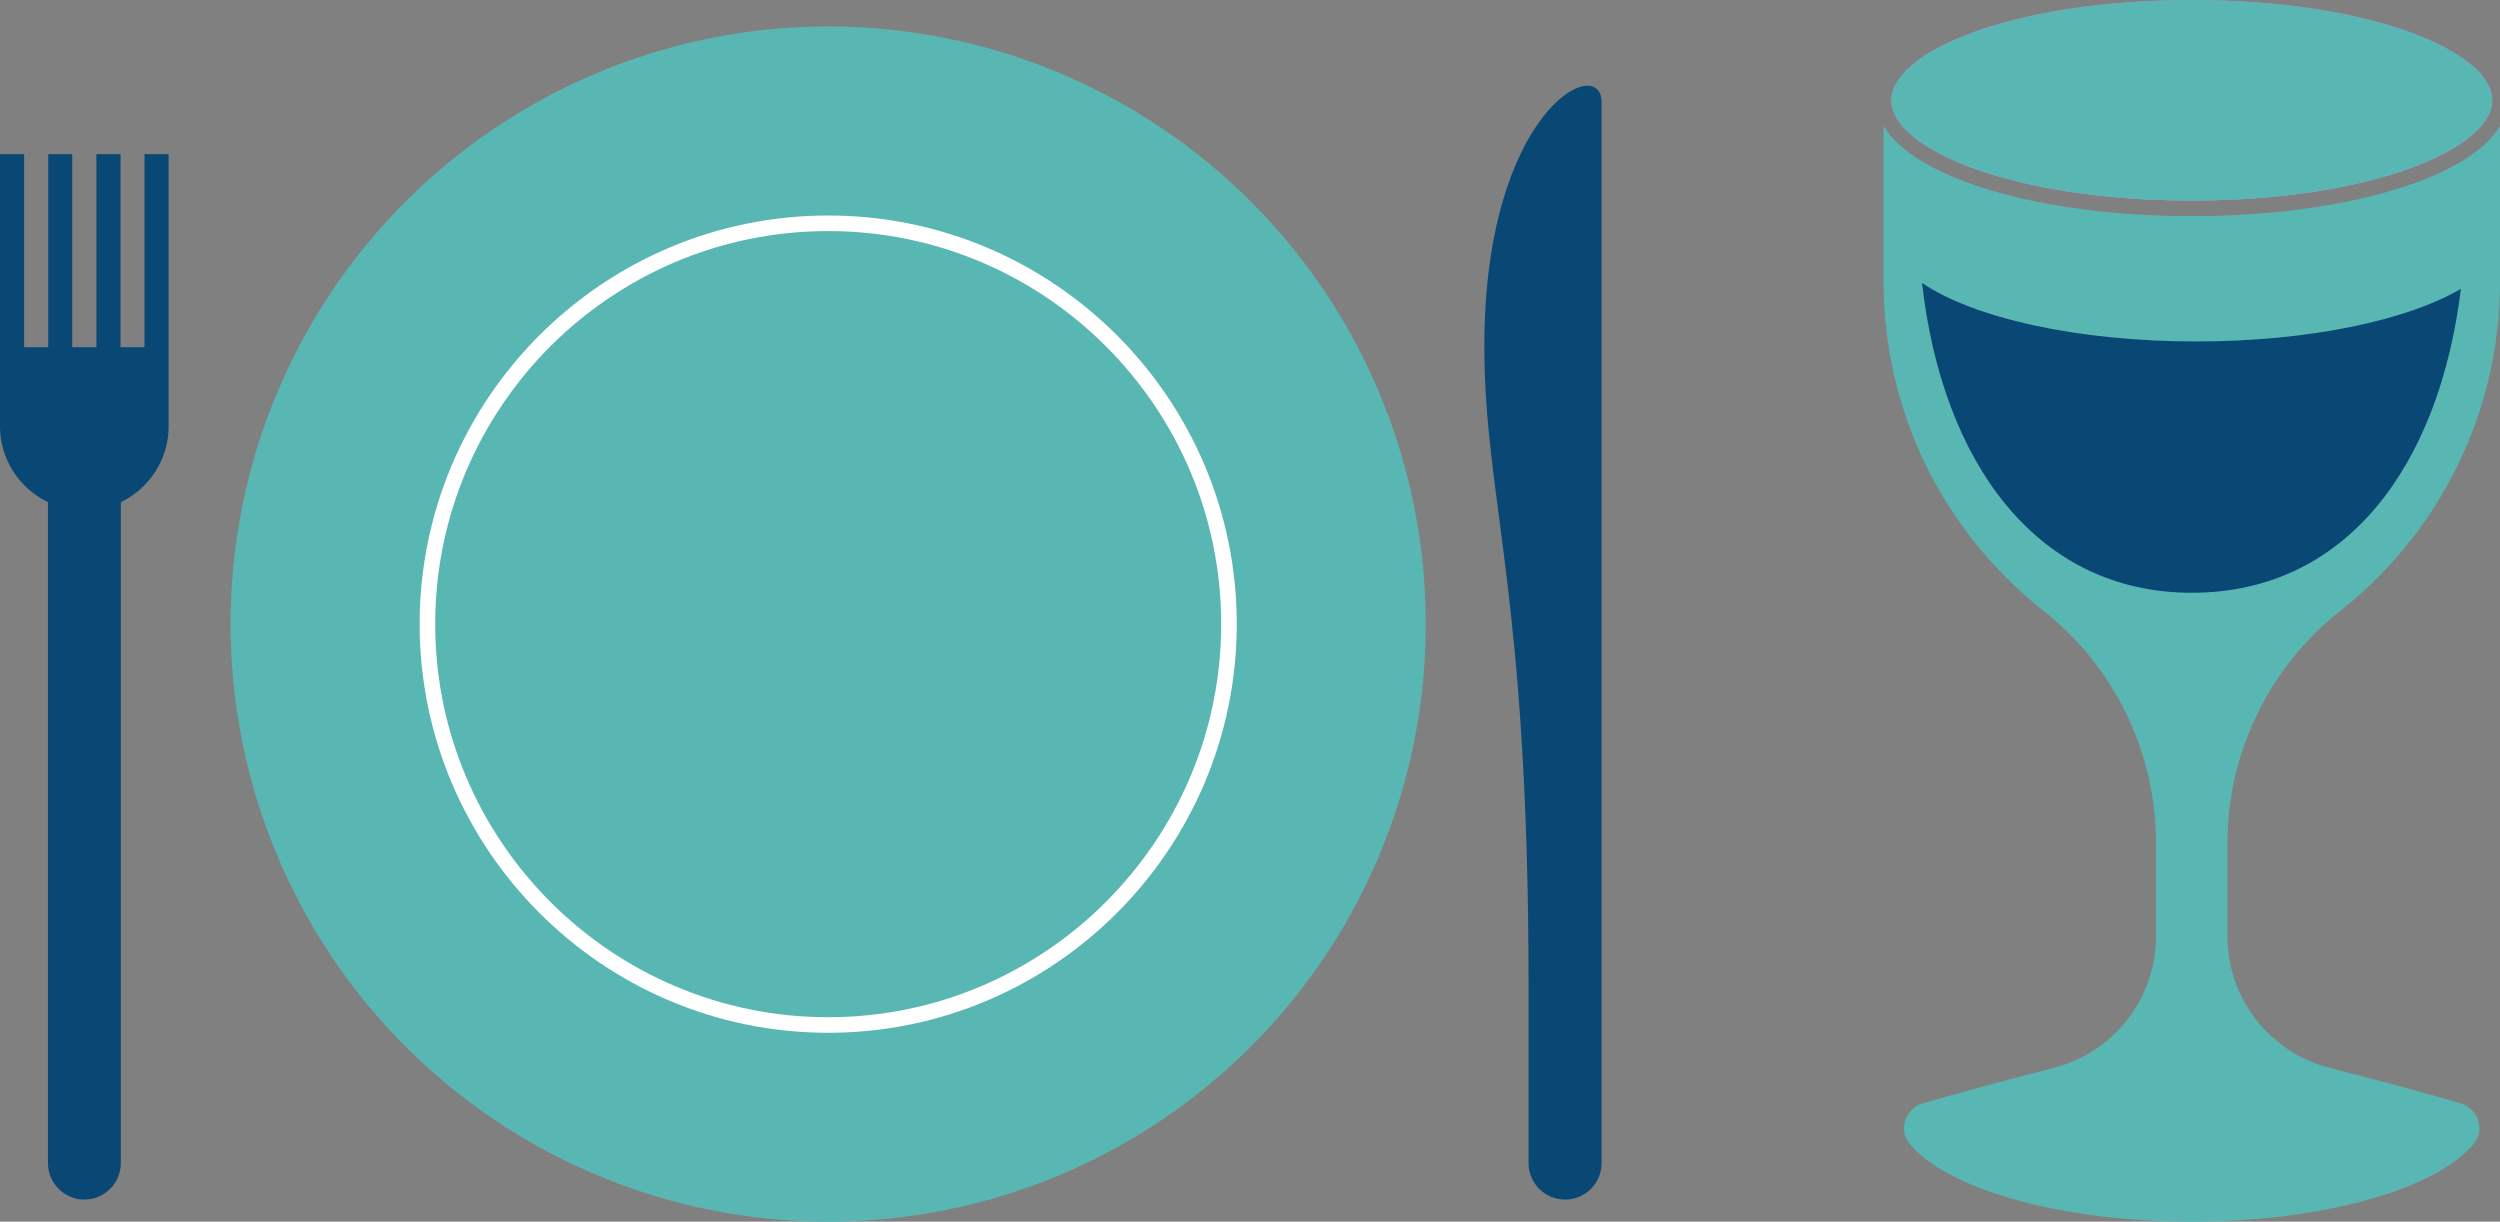
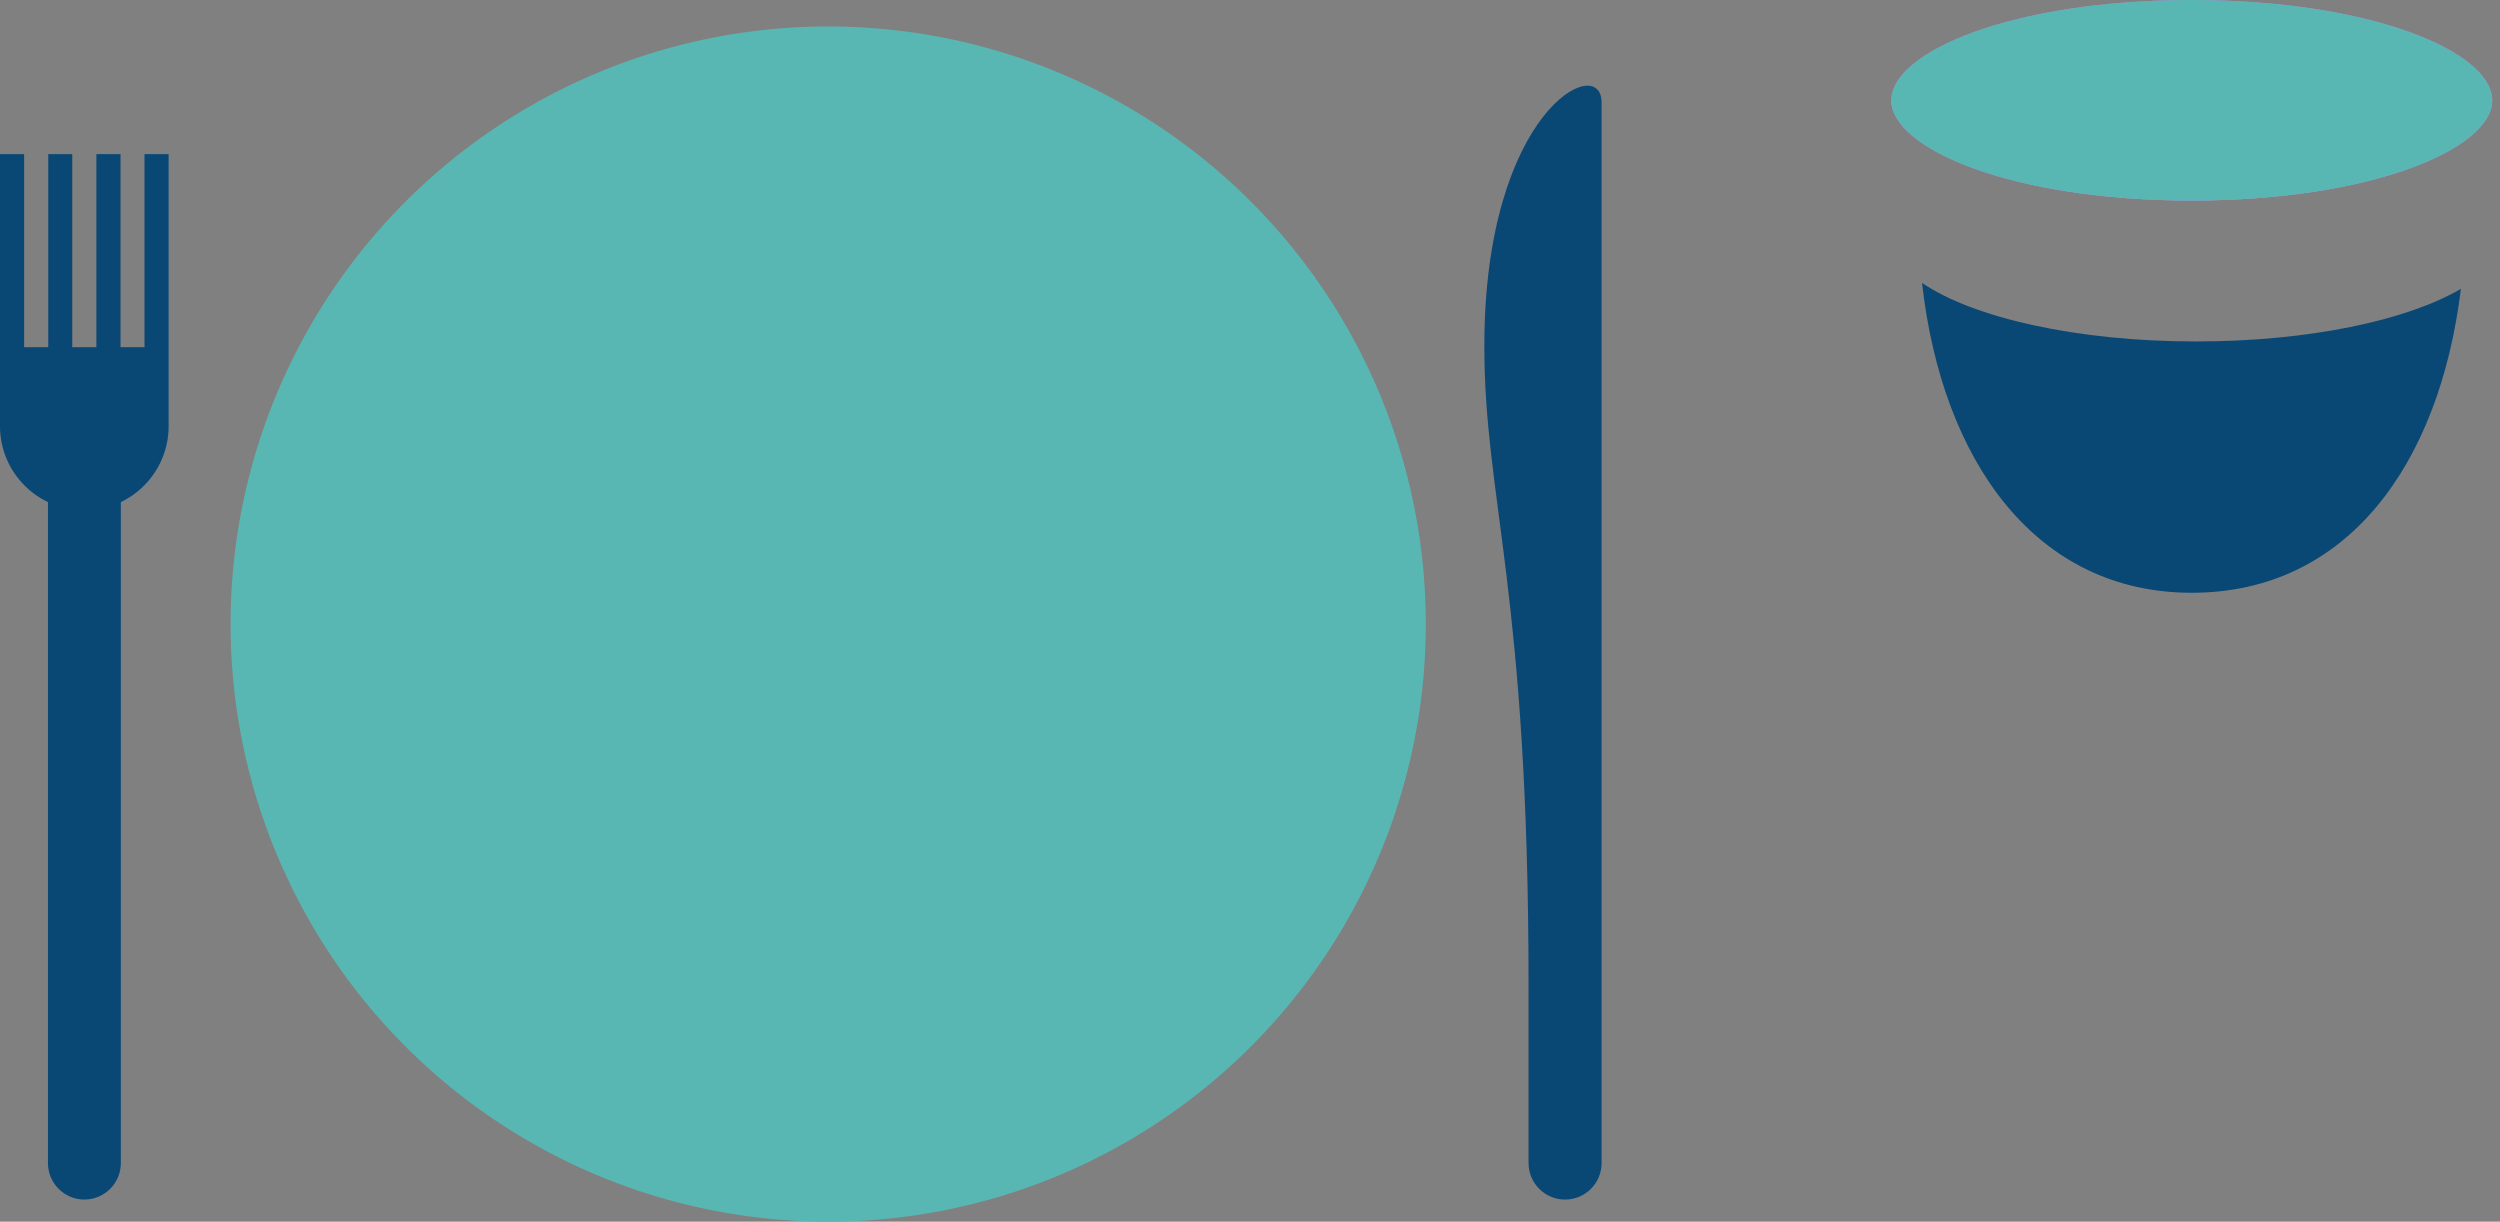
<svg xmlns="http://www.w3.org/2000/svg" id="Layer_2" data-name="Layer 2" viewBox="0 0 160.56 78.46">
  <rect x="0" y="0" width="160.56" height="78.46" fill="#808080" stroke="none" />
  <defs>
    <style>
      .cls-1 {
        fill: #fff;
      }

      .cls-2 {
        fill: #cc79e4;
      }

      .cls-3 {
        fill: #094775;
      }

      .cls-4 {
        fill: #59b7b3;
      }
    </style>
  </defs>
  <g id="Design">
    <g>
      <g>
        <g>
          <path class="cls-3" d="M5.42,77.04c-1.29,0-2.34-1.05-2.34-2.34V29.14c0-1.29,1.05-2.34,2.34-2.34s2.34,1.05,2.34,2.34v45.56c0,1.29-1.05,2.34-2.34,2.34Z" />
          <path class="cls-3" d="M10.83,9.9V27.37c0,2.99-2.43,5.41-5.41,5.41S0,30.36,0,27.37V9.9H1.55v12.4h1.55V9.9h1.54v12.4h1.55V9.9h1.55v12.4h1.54V9.9h1.55Z" />
        </g>
        <path class="cls-3" d="M100.51,77.04c-1.29,0-2.34-1.05-2.34-2.34v-11.4c0-25.41-2.84-31.2-2.84-41.07,0-15.16,7.53-18.87,7.53-15.66V74.7c0,1.29-1.05,2.34-2.34,2.34Z" />
        <g>
          <circle class="cls-4" cx="53.19" cy="40.08" r="38.38" />
          <g>
            <circle class="cls-4" cx="53.19" cy="40.08" r="25.74" />
-             <path class="cls-1" d="M53.19,13.84c-14.47,0-26.24,11.77-26.24,26.24s11.77,26.25,26.24,26.25,26.24-11.78,26.24-26.25-11.77-26.24-26.24-26.24Zm0,51.49c-13.92,0-25.24-11.33-25.24-25.25s11.32-25.24,25.24-25.24,25.24,11.33,25.24,25.24-11.32,25.25-25.24,25.25Z" />
          </g>
        </g>
      </g>
      <g>
        <path class="cls-4" d="M121.47,6.44h38.59c0,3.11-7.76,6.44-19.3,6.44s-19.29-3.33-19.29-6.44Z" />
-         <path class="cls-4" d="M143.05,54.19v5.93c0,4,2.72,7.48,6.59,8.47,4.08,1.04,6.83,1.81,8.41,2.28,1.1,.33,1.57,1.68,.84,2.57-2.37,2.9-9.61,5.02-18.13,5.02s-15.76-2.12-18.13-5.02c-.73-.89-.26-2.24,.84-2.57,1.58-.46,4.34-1.24,8.41-2.28,3.88-.99,6.59-4.47,6.59-8.47v-5.96c0-5.84-2.67-11.35-7.26-14.96-3.23-2.55-5.79-5.77-7.55-9.38-1.75-3.61-2.69-7.61-2.69-11.73V8.1c2,3.35,9.98,5.78,19.79,5.78s17.8-2.43,19.8-5.78v10.02c0,8.22-3.77,15.98-10.22,21.08l-.05,.04c-4.57,3.61-7.24,9.12-7.24,14.95Z" />
        <path class="cls-2" d="M160.06,6.44c0,3.11-7.76,6.44-19.3,6.44s-19.29-3.33-19.29-6.44,7.75-6.44,19.29-6.44,19.3,3.33,19.3,6.44Z" />
        <path class="cls-4" d="M160.06,6.44c0,3.11-7.76,6.44-19.3,6.44s-19.29-3.33-19.29-6.44,7.75-6.44,19.29-6.44,19.3,3.33,19.3,6.44Z" />
        <path class="cls-3" d="M141.04,21.93c7.23,0,13.55-1.35,17.01-3.38-1.39,11.33-7.33,19.52-17.29,19.52s-16.02-8.37-17.32-19.9c3.29,2.24,9.94,3.76,17.6,3.76Z" />
      </g>
    </g>
  </g>
</svg>